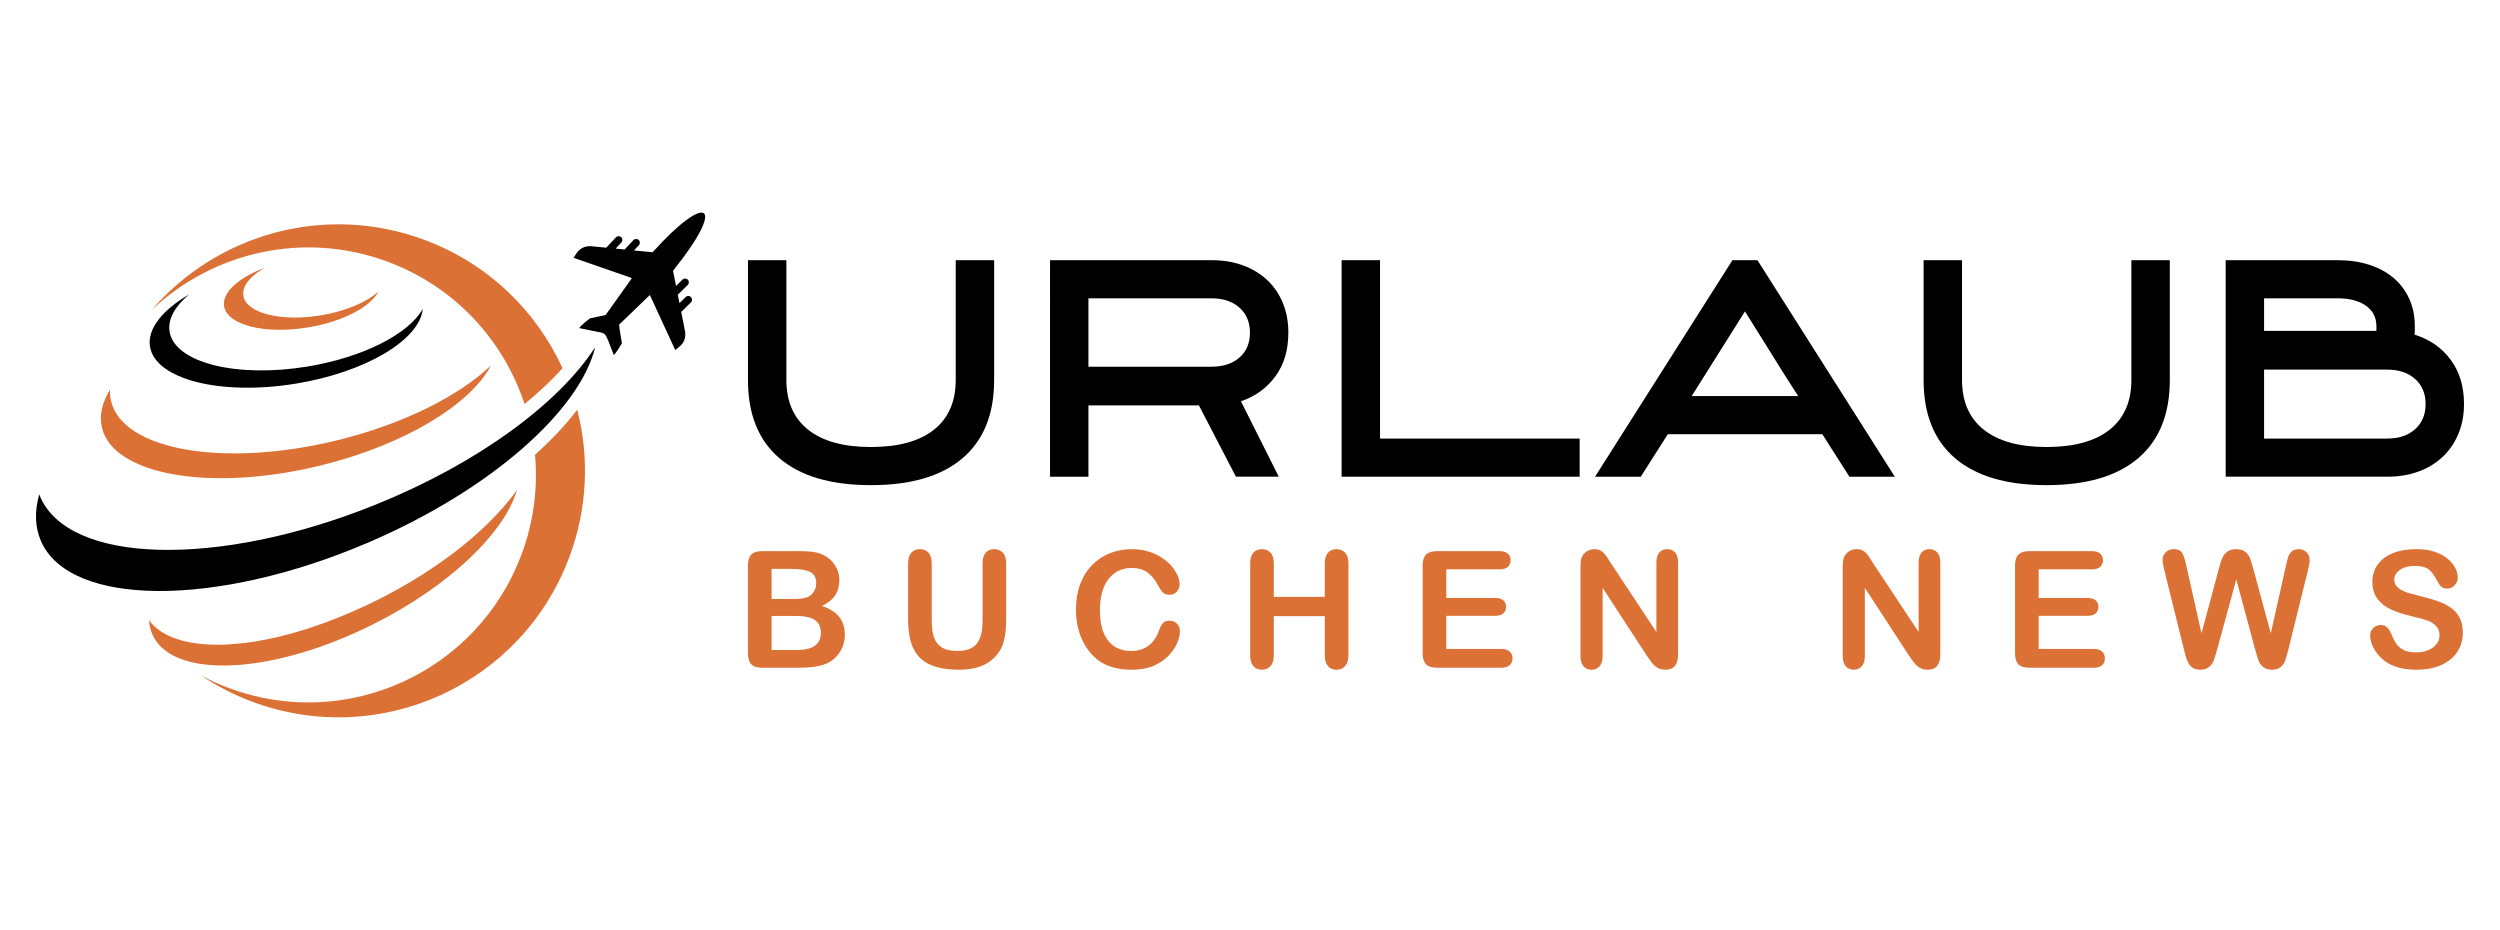
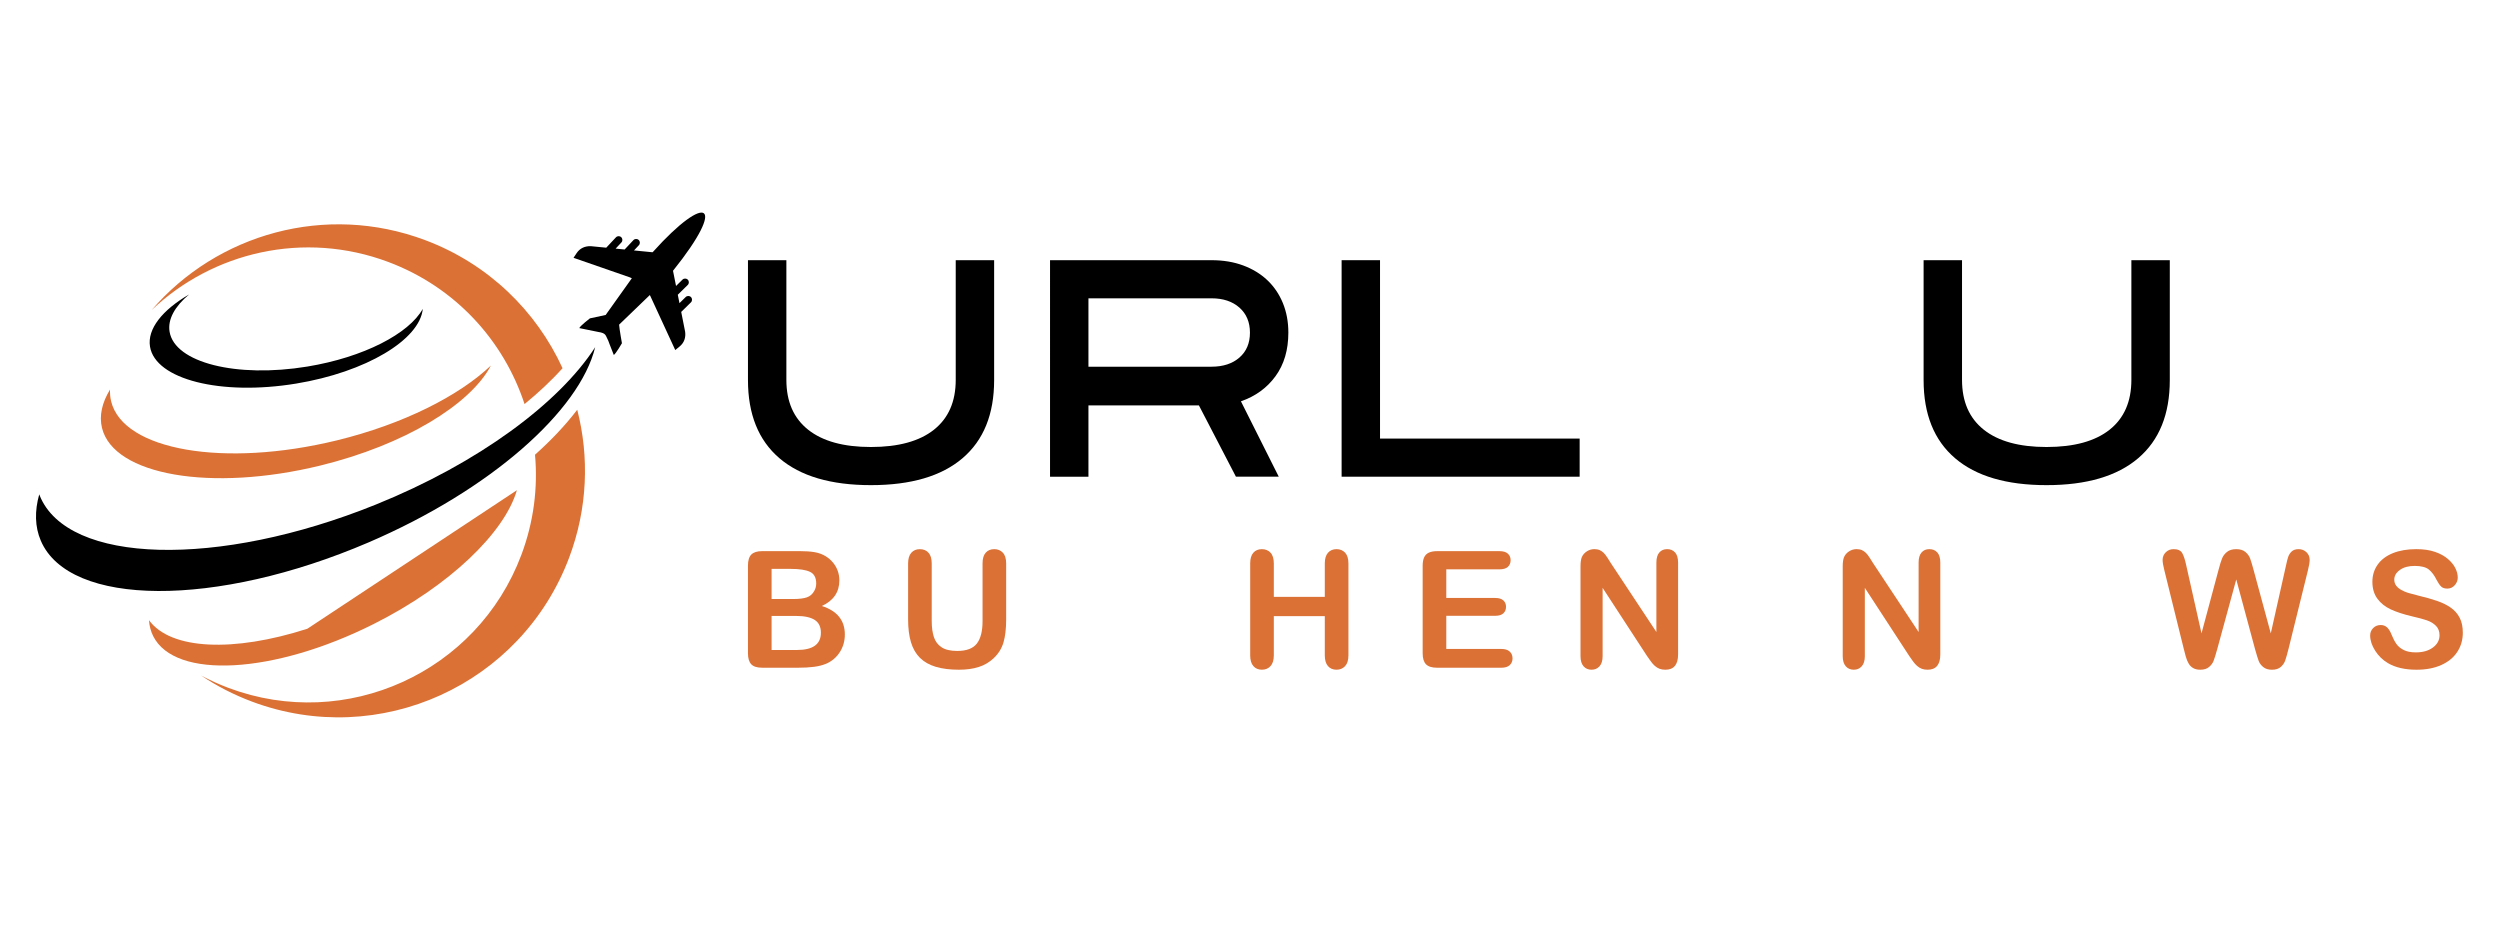
<svg xmlns="http://www.w3.org/2000/svg" version="1.1" id="Calque_1" x="0px" y="0px" width="220px" height="81.833px" viewBox="0 -21.833 220 81.833" enable-background="new 0 -21.833 220 81.833" xml:space="preserve">
  <g>
</g>
  <g>
    <g>
      <path fill-rule="evenodd" clip-rule="evenodd" d="M54.666-0.959 M57.45,0.341c-0.009,0.007-0.018,0.015-0.028,0.025l-1.63-0.161    l0.427-0.456c0.125-0.132,0.116-0.341-0.014-0.464c-0.133-0.124-0.342-0.118-0.466,0.015l-0.771,0.823l-0.792-0.078l0.506-0.541    c0.123-0.131,0.117-0.341-0.016-0.465c-0.132-0.124-0.341-0.117-0.465,0.016L53.35-0.036l-1.343-0.132l-0.012,0    c-0.515-0.02-0.962,0.177-1.251,0.61L50.47,0.854l4.961,1.722c0.061,0.026,0.118,0.052,0.171,0.077c0,0,0.075-0.104-2.304,3.232    l-1.386,0.298c0,0-0.825,0.631-0.935,0.856l1.651,0.336c0.76,0.113,0.646,0.322,0.9,0.773c0,0,0.186,0.515,0.488,1.259    c0.203-0.146,0.714-1.036,0.714-1.036s-0.219-1.216-0.249-1.635c2.651-2.553,2.703-2.604,2.703-2.604    c0.013,0.023,0.026,0.046,0.039,0.07l2.2,4.77l0.382-0.313c0.407-0.332,0.557-0.791,0.487-1.305l-0.003-0.012l-0.342-1.726    l0.855-0.84c0.129-0.126,0.13-0.336,0.004-0.465c-0.126-0.129-0.336-0.131-0.466-0.003l-0.547,0.537l-0.147-0.74l0.876-0.86    c0.129-0.127,0.131-0.337,0.004-0.466c-0.127-0.129-0.336-0.131-0.466-0.004l-0.568,0.558l-0.267-1.337    c4.827-6.008,2.978-6.938-1.753-1.674C57.467,0.327,57.459,0.334,57.45,0.341z" />
-       <path fill-rule="evenodd" clip-rule="evenodd" fill="#DB7135" d="M45.486,21.306c-1.082,3.729-5.902,8.404-12.59,11.768    c-8.795,4.424-17.486,4.905-19.413,1.078c-0.218-0.437-0.34-0.908-0.372-1.409c1.912,2.626,7.471,2.829,13.896,0.766h0    l0.043-0.014C34.108,31.219,41.595,26.645,45.486,21.306" />
+       <path fill-rule="evenodd" clip-rule="evenodd" fill="#DB7135" d="M45.486,21.306c-1.082,3.729-5.902,8.404-12.59,11.768    c-8.795,4.424-17.486,4.905-19.413,1.078c-0.218-0.437-0.34-0.908-0.372-1.409c1.912,2.626,7.471,2.829,13.896,0.766h0    l0.043-0.014" />
      <path fill-rule="evenodd" clip-rule="evenodd" fill="#DB7135" d="M43.202,10.332c-1.812,3.446-7.63,6.998-15.021,8.805    c-9.587,2.344-18.186,0.86-19.206-3.313c-0.263-1.075,0.004-2.224,0.707-3.377c-0.017,0.353,0.016,0.7,0.098,1.04    c1.056,4.32,9.955,5.855,19.875,3.43C35.491,15.489,40.38,13.01,43.202,10.332" />
      <path fill-rule="evenodd" clip-rule="evenodd" d="M37.204,5.349c-0.26,2.712-4.999,5.563-11.153,6.575    c-6.623,1.089-12.376-0.367-12.85-3.25c-0.257-1.564,1.093-3.227,3.438-4.595c-1.245,1.043-1.896,2.186-1.716,3.277    c0.447,2.722,5.876,4.095,12.126,3.068C32.005,9.608,35.988,7.53,37.204,5.349" />
-       <path fill-rule="evenodd" clip-rule="evenodd" fill="#DB7135" d="M33.299,3.825c-0.688,1.353-3.143,2.654-6.21,3.158    c-3.799,0.625-7.099-0.211-7.371-1.865c-0.198-1.209,1.279-2.522,3.573-3.384c-1.275,0.729-2.012,1.624-1.875,2.465    c0.251,1.526,3.298,2.297,6.806,1.721C30.422,5.558,32.282,4.752,33.299,3.825" />
      <path fill-rule="evenodd" clip-rule="evenodd" fill="#DB7135" d="M50.797,14.224c1.068,4.157,0.917,8.672-0.705,12.995    c-4.207,11.215-16.709,16.894-27.923,12.687c-1.606-0.602-3.099-1.374-4.464-2.289c0.767,0.408,1.568,0.772,2.403,1.086    c10.35,3.882,21.89-1.36,25.773-11.71c1.091-2.908,1.461-5.911,1.2-8.812C48.426,16.978,49.705,15.658,50.797,14.224     M37.405-0.705c5.584,2.095,9.797,6.249,12.099,11.274c-1.02,1.135-2.168,2.193-3.344,3.155    C44.331,8.156,40.085,3.438,34.171,1.22c-7.42-2.784-15.45-0.877-20.833,4.238C19.103-1.245,28.646-3.991,37.405-0.705z" />
      <path fill-rule="evenodd" clip-rule="evenodd" d="M52.376,8.719c-1.365,5.592-9.189,12.564-19.961,17.187    C19.002,31.659,6.097,31.589,3.592,25.75c-0.526-1.228-0.551-2.609-0.139-4.083c0.015,0.039,0.027,0.076,0.043,0.115    c2.443,6.047,15.683,6.399,29.572,0.789C42.117,18.917,49.208,13.632,52.376,8.719" />
    </g>
    <g>
      <g>
        <path fill="#DB7135" d="M70.217,36.927h-3.136c-0.453,0-0.776-0.1-0.969-0.303c-0.194-0.203-0.291-0.527-0.291-0.971v-7.712     c0-0.453,0.099-0.779,0.298-0.977c0.198-0.199,0.519-0.297,0.962-0.297h3.325c0.49,0,0.915,0.029,1.274,0.09     s0.681,0.178,0.966,0.35c0.243,0.146,0.458,0.328,0.644,0.551c0.187,0.221,0.329,0.467,0.427,0.734s0.146,0.553,0.146,0.852     c0,1.025-0.513,1.777-1.54,2.251c1.349,0.43,2.023,1.266,2.023,2.508c0,0.572-0.147,1.09-0.441,1.549     c-0.293,0.459-0.69,0.799-1.19,1.018c-0.312,0.131-0.671,0.225-1.077,0.277C71.232,36.901,70.758,36.927,70.217,36.927z      M67.9,28.228v2.652h1.904c0.518,0,0.918-0.049,1.2-0.146s0.498-0.285,0.647-0.56c0.117-0.195,0.175-0.416,0.175-0.656     c0-0.52-0.185-0.863-0.554-1.033c-0.368-0.172-0.93-0.256-1.687-0.256H67.9z M70.063,32.37H67.9v2.996h2.232     c1.405,0,2.107-0.506,2.107-1.52c0-0.518-0.182-0.893-0.546-1.127C71.33,32.487,70.786,32.37,70.063,32.37z" />
        <path fill="#DB7135" d="M79.914,32.687v-4.935c0-0.42,0.094-0.734,0.283-0.945c0.189-0.209,0.438-0.314,0.745-0.314     c0.322,0,0.578,0.105,0.767,0.314c0.189,0.211,0.283,0.525,0.283,0.945v5.046c0,0.574,0.064,1.053,0.193,1.438     c0.128,0.387,0.355,0.684,0.682,0.896c0.326,0.213,0.784,0.318,1.372,0.318c0.812,0,1.386-0.217,1.722-0.646     c0.336-0.432,0.504-1.086,0.504-1.963v-5.089c0-0.424,0.093-0.74,0.279-0.949c0.187-0.205,0.437-0.311,0.749-0.311     s0.565,0.105,0.759,0.311c0.194,0.209,0.291,0.525,0.291,0.949v4.935c0,0.801-0.079,1.473-0.234,2.008     c-0.157,0.537-0.451,1.008-0.886,1.414c-0.373,0.346-0.807,0.598-1.301,0.756c-0.495,0.158-1.073,0.238-1.736,0.238     c-0.789,0-1.467-0.086-2.037-0.256s-1.033-0.434-1.393-0.791c-0.359-0.357-0.622-0.813-0.791-1.371     C79.998,34.126,79.914,33.46,79.914,32.687z" />
-         <path fill="#DB7135" d="M103.833,33.687c0,0.326-0.08,0.68-0.241,1.061s-0.414,0.754-0.76,1.119     c-0.345,0.367-0.786,0.664-1.323,0.893c-0.537,0.229-1.162,0.344-1.875,0.344c-0.542,0-1.034-0.053-1.477-0.154     c-0.444-0.102-0.846-0.262-1.208-0.479s-0.694-0.504-0.997-0.857c-0.271-0.322-0.501-0.684-0.693-1.082     c-0.191-0.398-0.335-0.824-0.43-1.277c-0.097-0.453-0.144-0.934-0.144-1.441c0-0.826,0.12-1.566,0.36-2.218     c0.241-0.654,0.585-1.213,1.033-1.678c0.448-0.463,0.973-0.816,1.575-1.061c0.602-0.24,1.244-0.363,1.925-0.363     c0.83,0,1.57,0.166,2.219,0.496c0.648,0.332,1.146,0.742,1.491,1.23c0.345,0.486,0.518,0.947,0.518,1.381     c0,0.238-0.083,0.447-0.251,0.631c-0.168,0.182-0.371,0.273-0.609,0.273c-0.266,0-0.466-0.064-0.599-0.189     c-0.132-0.127-0.281-0.344-0.444-0.65c-0.271-0.51-0.589-0.889-0.955-1.143c-0.367-0.252-0.818-0.377-1.354-0.377     c-0.854,0-1.535,0.324-2.041,0.973c-0.507,0.648-0.759,1.57-0.759,2.763c0,0.799,0.112,1.463,0.336,1.992     s0.541,0.926,0.952,1.186c0.411,0.262,0.891,0.393,1.442,0.393c0.597,0,1.102-0.148,1.515-0.443     c0.414-0.297,0.725-0.732,0.935-1.307c0.089-0.27,0.199-0.49,0.329-0.66c0.131-0.17,0.341-0.256,0.63-0.256     c0.248,0,0.459,0.086,0.637,0.26C103.745,33.216,103.833,33.431,103.833,33.687z" />
        <path fill="#DB7135" d="M112.096,27.751v2.939h4.486v-2.939c0-0.42,0.095-0.734,0.284-0.945c0.188-0.209,0.438-0.314,0.745-0.314     c0.313,0,0.565,0.105,0.76,0.311c0.193,0.209,0.291,0.525,0.291,0.949v8.083c0,0.426-0.099,0.742-0.295,0.953     c-0.195,0.209-0.448,0.314-0.756,0.314c-0.313,0-0.563-0.105-0.749-0.318s-0.28-0.529-0.28-0.949v-3.449h-4.486v3.449     c0,0.426-0.098,0.742-0.294,0.953c-0.196,0.209-0.447,0.314-0.756,0.314c-0.313,0-0.562-0.105-0.748-0.318     c-0.188-0.213-0.281-0.529-0.281-0.949v-8.083c0-0.42,0.092-0.734,0.277-0.945c0.185-0.209,0.435-0.314,0.752-0.314     c0.313,0,0.565,0.105,0.76,0.311C111.999,27.011,112.096,27.328,112.096,27.751z" />
        <path fill="#DB7135" d="M131.956,28.269h-4.683v2.519h4.311c0.317,0,0.555,0.072,0.712,0.215c0.156,0.143,0.234,0.33,0.234,0.563     s-0.077,0.424-0.231,0.57c-0.154,0.148-0.393,0.221-0.715,0.221h-4.311v2.918h4.843c0.327,0,0.573,0.076,0.738,0.229     c0.166,0.152,0.249,0.354,0.249,0.605c0,0.242-0.083,0.439-0.249,0.592c-0.165,0.152-0.411,0.227-0.738,0.227h-5.647     c-0.453,0-0.779-0.1-0.978-0.301c-0.198-0.199-0.297-0.523-0.297-0.973v-7.712c0-0.299,0.045-0.543,0.133-0.732     c0.088-0.188,0.228-0.326,0.416-0.412c0.189-0.086,0.431-0.129,0.726-0.129h5.487c0.331,0,0.577,0.072,0.737,0.221     c0.161,0.146,0.242,0.338,0.242,0.576c0,0.242-0.081,0.438-0.242,0.586C132.533,28.195,132.287,28.269,131.956,28.269z" />
        <path fill="#DB7135" d="M141.765,27.738l3.997,6.046v-6.103c0-0.396,0.084-0.693,0.255-0.891     c0.171-0.199,0.399-0.299,0.688-0.299c0.3,0,0.534,0.1,0.708,0.299c0.173,0.197,0.259,0.494,0.259,0.891v8.07     c0,0.902-0.373,1.352-1.12,1.352c-0.187,0-0.354-0.027-0.504-0.08c-0.149-0.055-0.289-0.141-0.42-0.256     c-0.131-0.117-0.252-0.252-0.363-0.41c-0.112-0.156-0.225-0.316-0.337-0.479l-3.898-5.978v6.013c0,0.393-0.092,0.688-0.273,0.889     c-0.181,0.201-0.415,0.301-0.7,0.301c-0.293,0-0.528-0.102-0.706-0.305c-0.177-0.203-0.266-0.498-0.266-0.885v-7.916     c0-0.336,0.036-0.6,0.111-0.791c0.089-0.211,0.236-0.383,0.441-0.516c0.204-0.133,0.427-0.199,0.666-0.199     c0.186,0,0.346,0.031,0.479,0.09c0.133,0.063,0.249,0.145,0.351,0.246c0.1,0.104,0.202,0.236,0.307,0.398     C141.544,27.39,141.651,27.56,141.765,27.738z" />
        <path fill="#DB7135" d="M164.84,27.738l3.997,6.046v-6.103c0-0.396,0.084-0.693,0.255-0.891c0.17-0.199,0.399-0.299,0.689-0.299     c0.299,0,0.534,0.1,0.707,0.299c0.173,0.197,0.259,0.494,0.259,0.891v8.07c0,0.902-0.374,1.352-1.119,1.352     c-0.188,0-0.354-0.027-0.505-0.08c-0.149-0.055-0.289-0.141-0.419-0.256c-0.132-0.117-0.253-0.252-0.365-0.41     c-0.111-0.156-0.225-0.316-0.336-0.479l-3.898-5.978v6.013c0,0.393-0.091,0.688-0.272,0.889c-0.183,0.201-0.416,0.301-0.7,0.301     c-0.294,0-0.53-0.102-0.706-0.305c-0.179-0.203-0.268-0.498-0.268-0.885v-7.916c0-0.336,0.038-0.6,0.112-0.791     c0.089-0.211,0.235-0.383,0.441-0.516c0.205-0.133,0.427-0.199,0.665-0.199c0.187,0,0.346,0.031,0.479,0.09     c0.133,0.063,0.25,0.145,0.351,0.246c0.101,0.104,0.203,0.236,0.309,0.398C164.619,27.39,164.728,27.56,164.84,27.738z" />
-         <path fill="#DB7135" d="M184.084,28.269h-4.683v2.519h4.313c0.316,0,0.554,0.072,0.711,0.215c0.155,0.143,0.233,0.33,0.233,0.563     s-0.077,0.424-0.23,0.57c-0.153,0.148-0.393,0.221-0.714,0.221h-4.313v2.918h4.844c0.326,0,0.573,0.076,0.739,0.229     c0.165,0.152,0.248,0.354,0.248,0.605c0,0.242-0.083,0.439-0.248,0.592c-0.166,0.152-0.413,0.227-0.739,0.227h-5.647     c-0.454,0-0.779-0.1-0.978-0.301c-0.197-0.199-0.297-0.523-0.297-0.973v-7.712c0-0.299,0.044-0.543,0.133-0.732     c0.089-0.188,0.228-0.326,0.417-0.412c0.188-0.086,0.43-0.129,0.725-0.129h5.486c0.332,0,0.578,0.072,0.738,0.221     c0.162,0.146,0.241,0.338,0.241,0.576c0,0.242-0.079,0.438-0.241,0.586C184.662,28.195,184.416,28.269,184.084,28.269z" />
        <path fill="#DB7135" d="M198.449,35.31l-1.658-6.152l-1.68,6.152c-0.131,0.469-0.235,0.803-0.313,1.006     c-0.076,0.203-0.21,0.385-0.401,0.547c-0.191,0.16-0.445,0.24-0.764,0.24c-0.256,0-0.468-0.049-0.633-0.145     c-0.167-0.094-0.301-0.229-0.402-0.406c-0.104-0.174-0.187-0.381-0.253-0.621c-0.065-0.24-0.123-0.465-0.174-0.668l-1.708-6.91     c-0.103-0.4-0.154-0.705-0.154-0.916c0-0.266,0.093-0.49,0.28-0.672c0.187-0.184,0.417-0.273,0.693-0.273     c0.377,0,0.632,0.123,0.762,0.363c0.132,0.244,0.246,0.596,0.343,1.057l1.345,5.992l1.504-5.605     c0.113-0.43,0.213-0.758,0.302-0.98c0.089-0.225,0.233-0.418,0.435-0.58c0.2-0.164,0.474-0.246,0.818-0.246     c0.35,0,0.621,0.086,0.815,0.256s0.328,0.355,0.403,0.557c0.073,0.199,0.174,0.531,0.3,0.994l1.52,5.605l1.343-5.992     c0.065-0.311,0.128-0.557,0.187-0.734c0.058-0.176,0.158-0.336,0.3-0.475c0.144-0.141,0.349-0.211,0.621-0.211     c0.27,0,0.499,0.09,0.689,0.27c0.188,0.18,0.282,0.404,0.282,0.676c0,0.191-0.051,0.496-0.153,0.916l-1.708,6.91     c-0.117,0.465-0.214,0.807-0.291,1.025c-0.076,0.217-0.207,0.406-0.392,0.57c-0.185,0.162-0.445,0.244-0.78,0.244     c-0.317,0-0.572-0.08-0.763-0.238c-0.191-0.158-0.324-0.338-0.399-0.535S198.585,35.79,198.449,35.31z" />
        <path fill="#DB7135" d="M216.728,33.847c0,0.621-0.159,1.18-0.479,1.674c-0.319,0.494-0.788,0.883-1.403,1.162     c-0.616,0.279-1.347,0.42-2.191,0.42c-1.012,0-1.848-0.191-2.505-0.574c-0.468-0.275-0.847-0.643-1.138-1.102     c-0.291-0.461-0.438-0.906-0.438-1.342c0-0.252,0.088-0.467,0.263-0.646s0.397-0.27,0.668-0.27c0.22,0,0.405,0.07,0.557,0.209     c0.151,0.141,0.281,0.348,0.389,0.625c0.13,0.326,0.272,0.598,0.424,0.818c0.151,0.219,0.365,0.4,0.64,0.541     c0.275,0.143,0.638,0.215,1.085,0.215c0.615,0,1.116-0.145,1.502-0.432c0.384-0.285,0.577-0.645,0.577-1.074     c0-0.34-0.104-0.617-0.312-0.828c-0.207-0.213-0.476-0.375-0.805-0.488c-0.33-0.111-0.77-0.23-1.319-0.355     c-0.738-0.174-1.354-0.375-1.852-0.605c-0.497-0.232-0.891-0.547-1.183-0.945c-0.292-0.398-0.438-0.894-0.438-1.488     c0-0.564,0.155-1.066,0.462-1.504c0.309-0.439,0.755-0.775,1.337-1.012c0.584-0.234,1.27-0.354,2.059-0.354     c0.63,0,1.174,0.078,1.635,0.234c0.459,0.156,0.841,0.365,1.144,0.623c0.304,0.26,0.525,0.531,0.665,0.816     c0.14,0.283,0.21,0.563,0.21,0.832c0,0.248-0.088,0.471-0.263,0.668c-0.175,0.199-0.394,0.299-0.654,0.299     c-0.238,0-0.419-0.061-0.542-0.18c-0.124-0.119-0.258-0.313-0.402-0.584c-0.188-0.387-0.411-0.689-0.672-0.906     s-0.682-0.326-1.26-0.326c-0.537,0-0.97,0.117-1.299,0.354s-0.494,0.52-0.494,0.852c0,0.205,0.058,0.383,0.169,0.531     s0.266,0.277,0.462,0.385c0.195,0.107,0.394,0.191,0.595,0.252s0.532,0.15,0.994,0.265c0.579,0.137,1.102,0.285,1.57,0.449     c0.47,0.162,0.869,0.361,1.197,0.596c0.33,0.232,0.586,0.527,0.771,0.883C216.636,32.892,216.728,33.329,216.728,33.847z" />
      </g>
      <g>
        <g>
          <path d="M76.641,20.859c-3.521,0-6.205-0.789-8.051-2.369c-1.846-1.579-2.769-3.871-2.769-6.876V1.064h3.38v10.534      c0,1.909,0.639,3.371,1.917,4.385c1.278,1.015,3.119,1.521,5.522,1.521c2.42,0,4.269-0.507,5.547-1.521      c1.278-1.014,1.917-2.476,1.917-4.385V1.064h3.38v10.55c0,3.005-0.928,5.297-2.782,6.876      C82.85,20.07,80.162,20.859,76.641,20.859z" />
          <path d="M95.783,20.117h-3.38V1.064h14.212c1.024,0,1.95,0.153,2.779,0.461c0.827,0.307,1.536,0.738,2.125,1.293      c0.589,0.555,1.046,1.225,1.37,2.01c0.324,0.786,0.486,1.656,0.486,2.612c0,1.52-0.375,2.795-1.126,3.828      c-0.752,1.033-1.767,1.771-3.047,2.215l3.329,6.633h-3.769l-3.258-6.274h-9.721V20.117z M95.783,10.437h10.827      c1.026,0,1.847-0.269,2.462-0.807c0.615-0.538,0.924-1.268,0.924-2.189s-0.309-1.656-0.924-2.203      c-0.616-0.546-1.437-0.819-2.462-0.819H95.783V10.437z" />
          <path d="M139.009,20.117h-20.947V1.064h3.38v15.698h17.567V20.117z" />
-           <path d="M154.656,1.064l12.087,19.053h-3.995l-2.382-3.739h-13.598l-2.382,3.739h-4.021l12.087-19.053H154.656z M148.868,13.023      h9.373c-0.41-0.634-0.794-1.233-1.152-1.799c-0.358-0.565-0.717-1.139-1.076-1.722c-0.358-0.583-0.738-1.19-1.14-1.825      c-0.4-0.634-0.841-1.336-1.318-2.107L148.868,13.023z" />
          <path d="M180.097,20.859c-3.521,0-6.204-0.789-8.051-2.369c-1.846-1.579-2.769-3.871-2.769-6.876V1.064h3.381v10.534      c0,1.909,0.639,3.371,1.917,4.385c1.278,1.015,3.118,1.521,5.521,1.521c2.42,0,4.27-0.507,5.548-1.521      c1.278-1.014,1.917-2.476,1.917-4.385V1.064h3.381v10.55c0,3.005-0.928,5.297-2.782,6.876      C186.306,20.07,183.618,20.859,180.097,20.859z" />
-           <path d="M195.859,20.117V1.064h9.859c1.024,0,1.954,0.137,2.791,0.41c0.836,0.273,1.549,0.662,2.139,1.165      c0.589,0.504,1.045,1.114,1.37,1.831c0.323,0.717,0.486,1.52,0.486,2.407c0,0.12,0,0.239,0,0.358      c0,0.12-0.009,0.248-0.025,0.384c1.331,0.41,2.39,1.144,3.175,2.202c0.785,1.059,1.178,2.356,1.178,3.893      c0,0.957-0.162,1.827-0.486,2.612c-0.324,0.786-0.781,1.46-1.37,2.023c-0.589,0.564-1.298,0.998-2.125,1.306      c-0.828,0.307-1.755,0.461-2.778,0.461H195.859z M209.124,7.287v-0.41c0-0.768-0.308-1.37-0.924-1.806      c-0.616-0.435-1.446-0.653-2.49-0.653h-6.471v2.868H209.124z M199.239,16.762h10.826c1.026,0,1.848-0.274,2.463-0.823      c0.615-0.548,0.924-1.286,0.924-2.212s-0.309-1.663-0.924-2.211c-0.615-0.548-1.437-0.823-2.463-0.823h-10.826V16.762z" />
        </g>
      </g>
    </g>
  </g>
</svg>